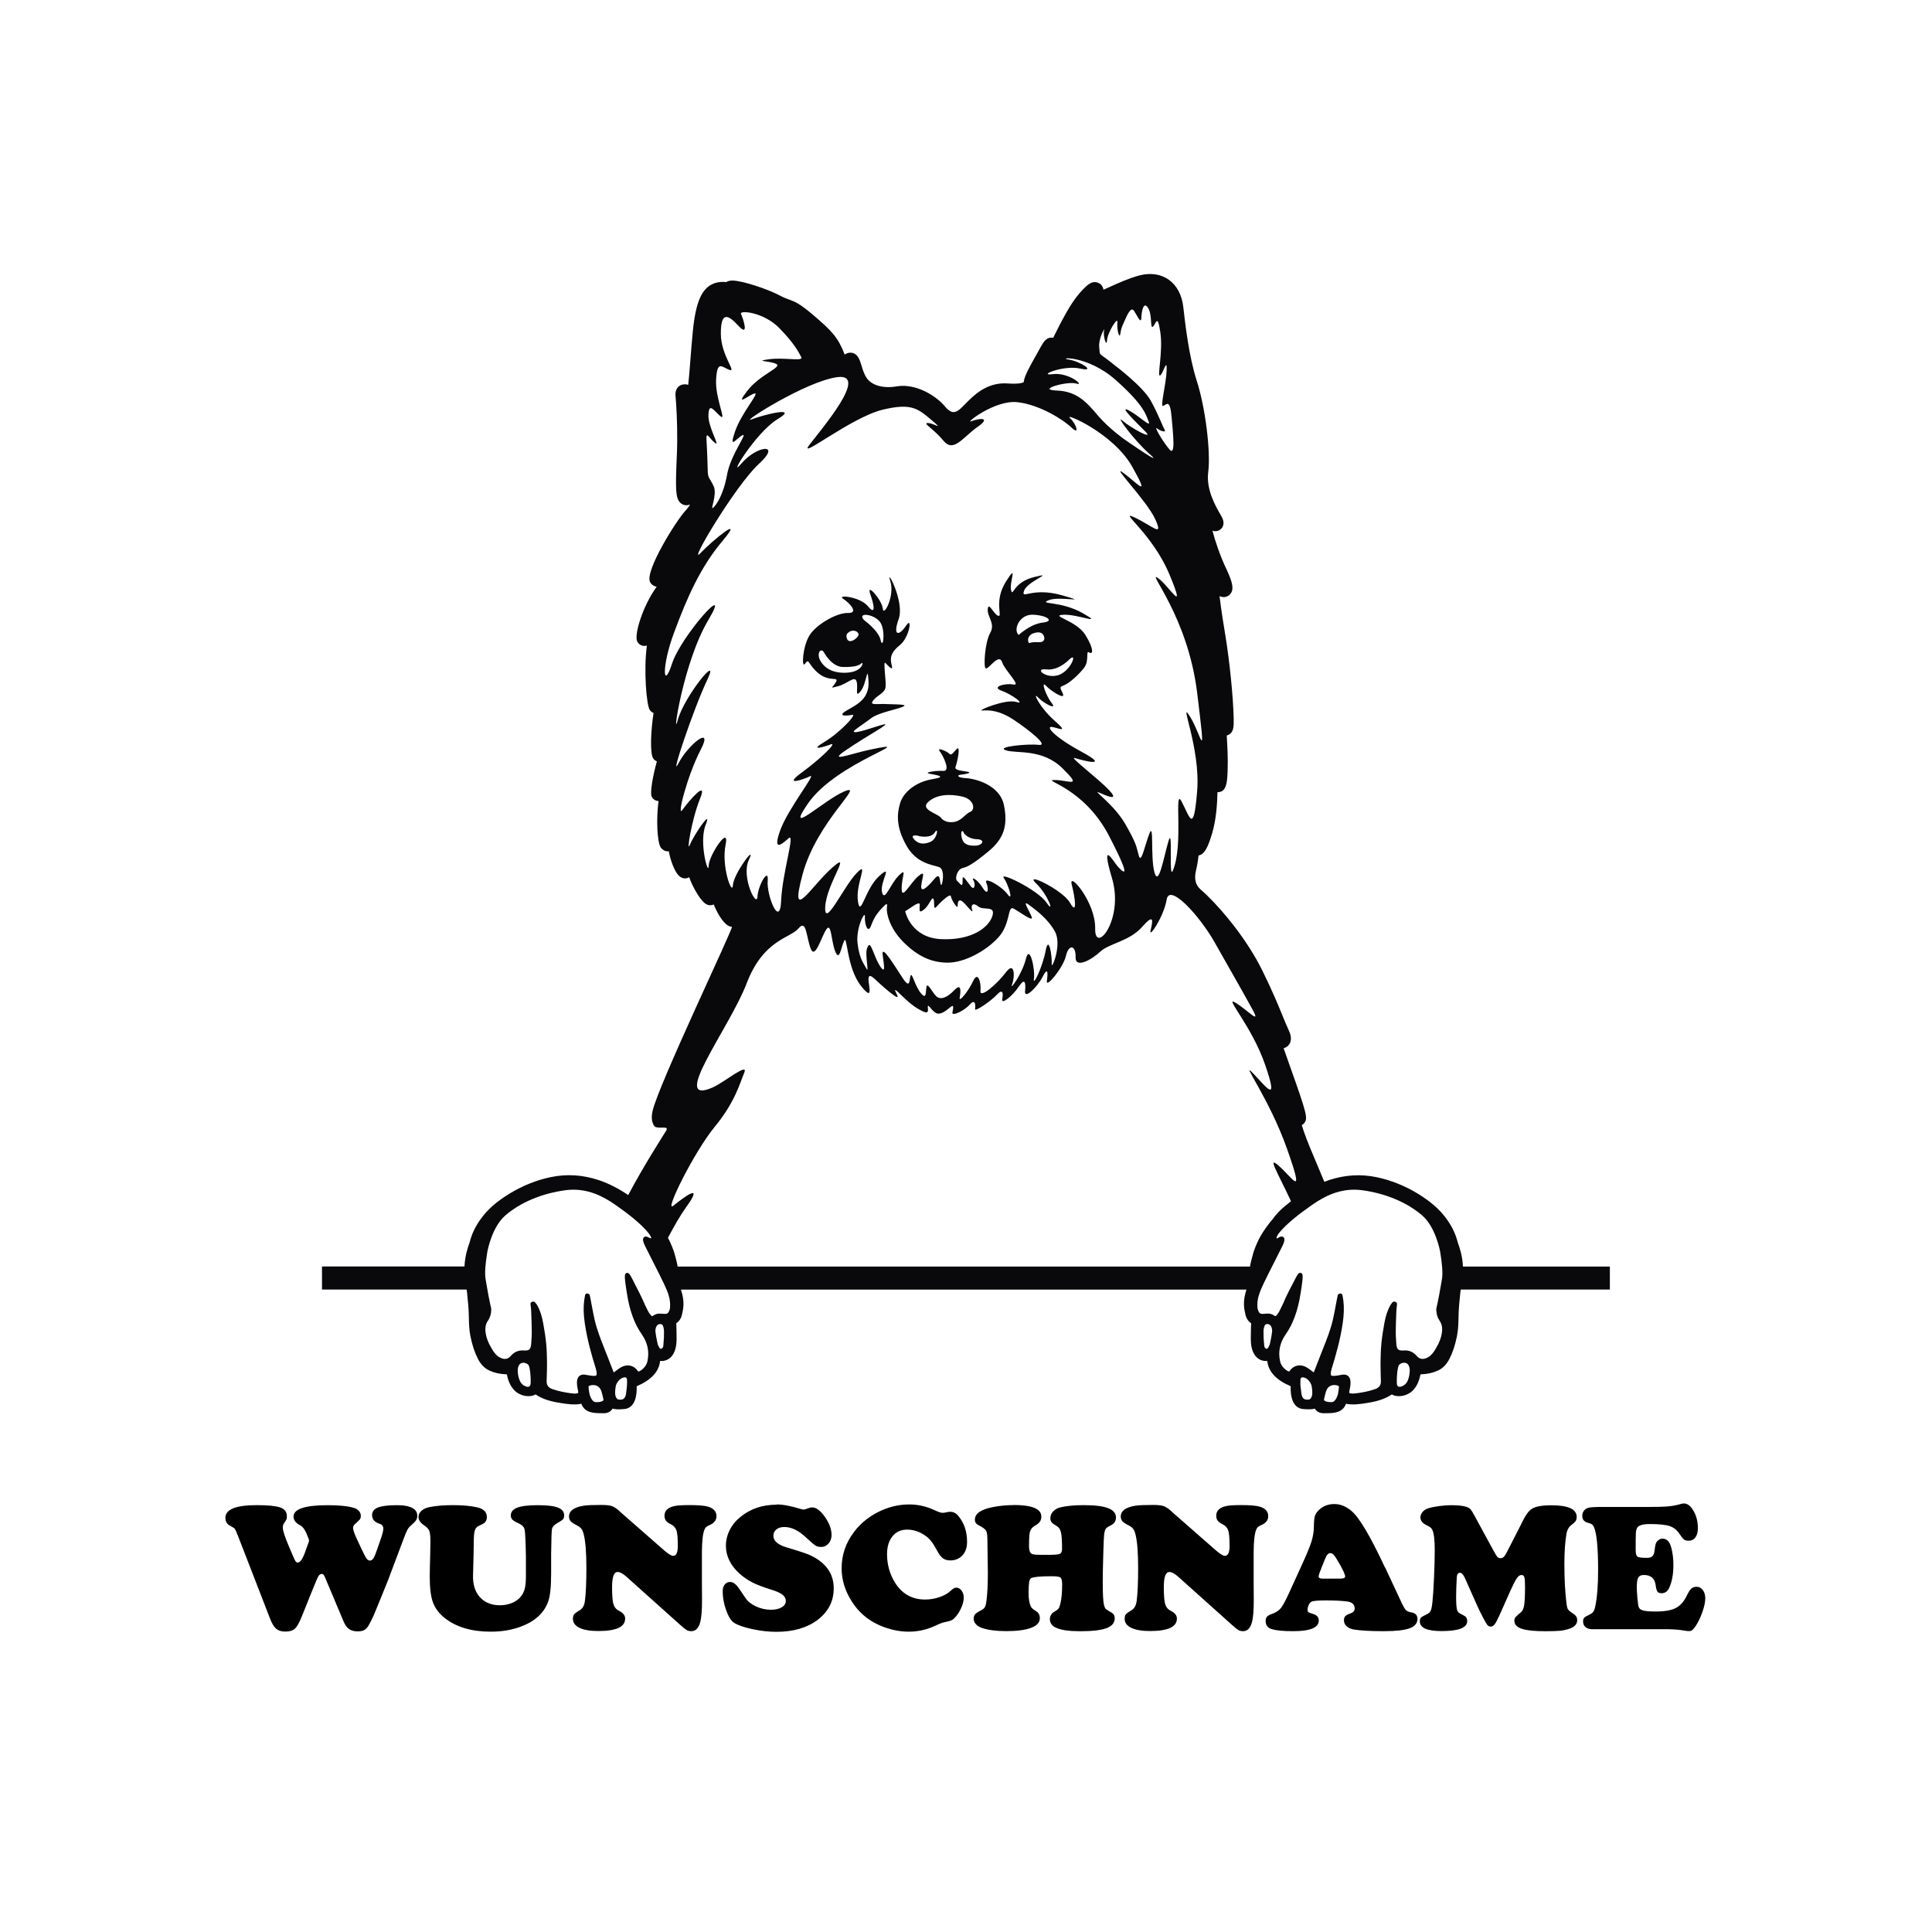
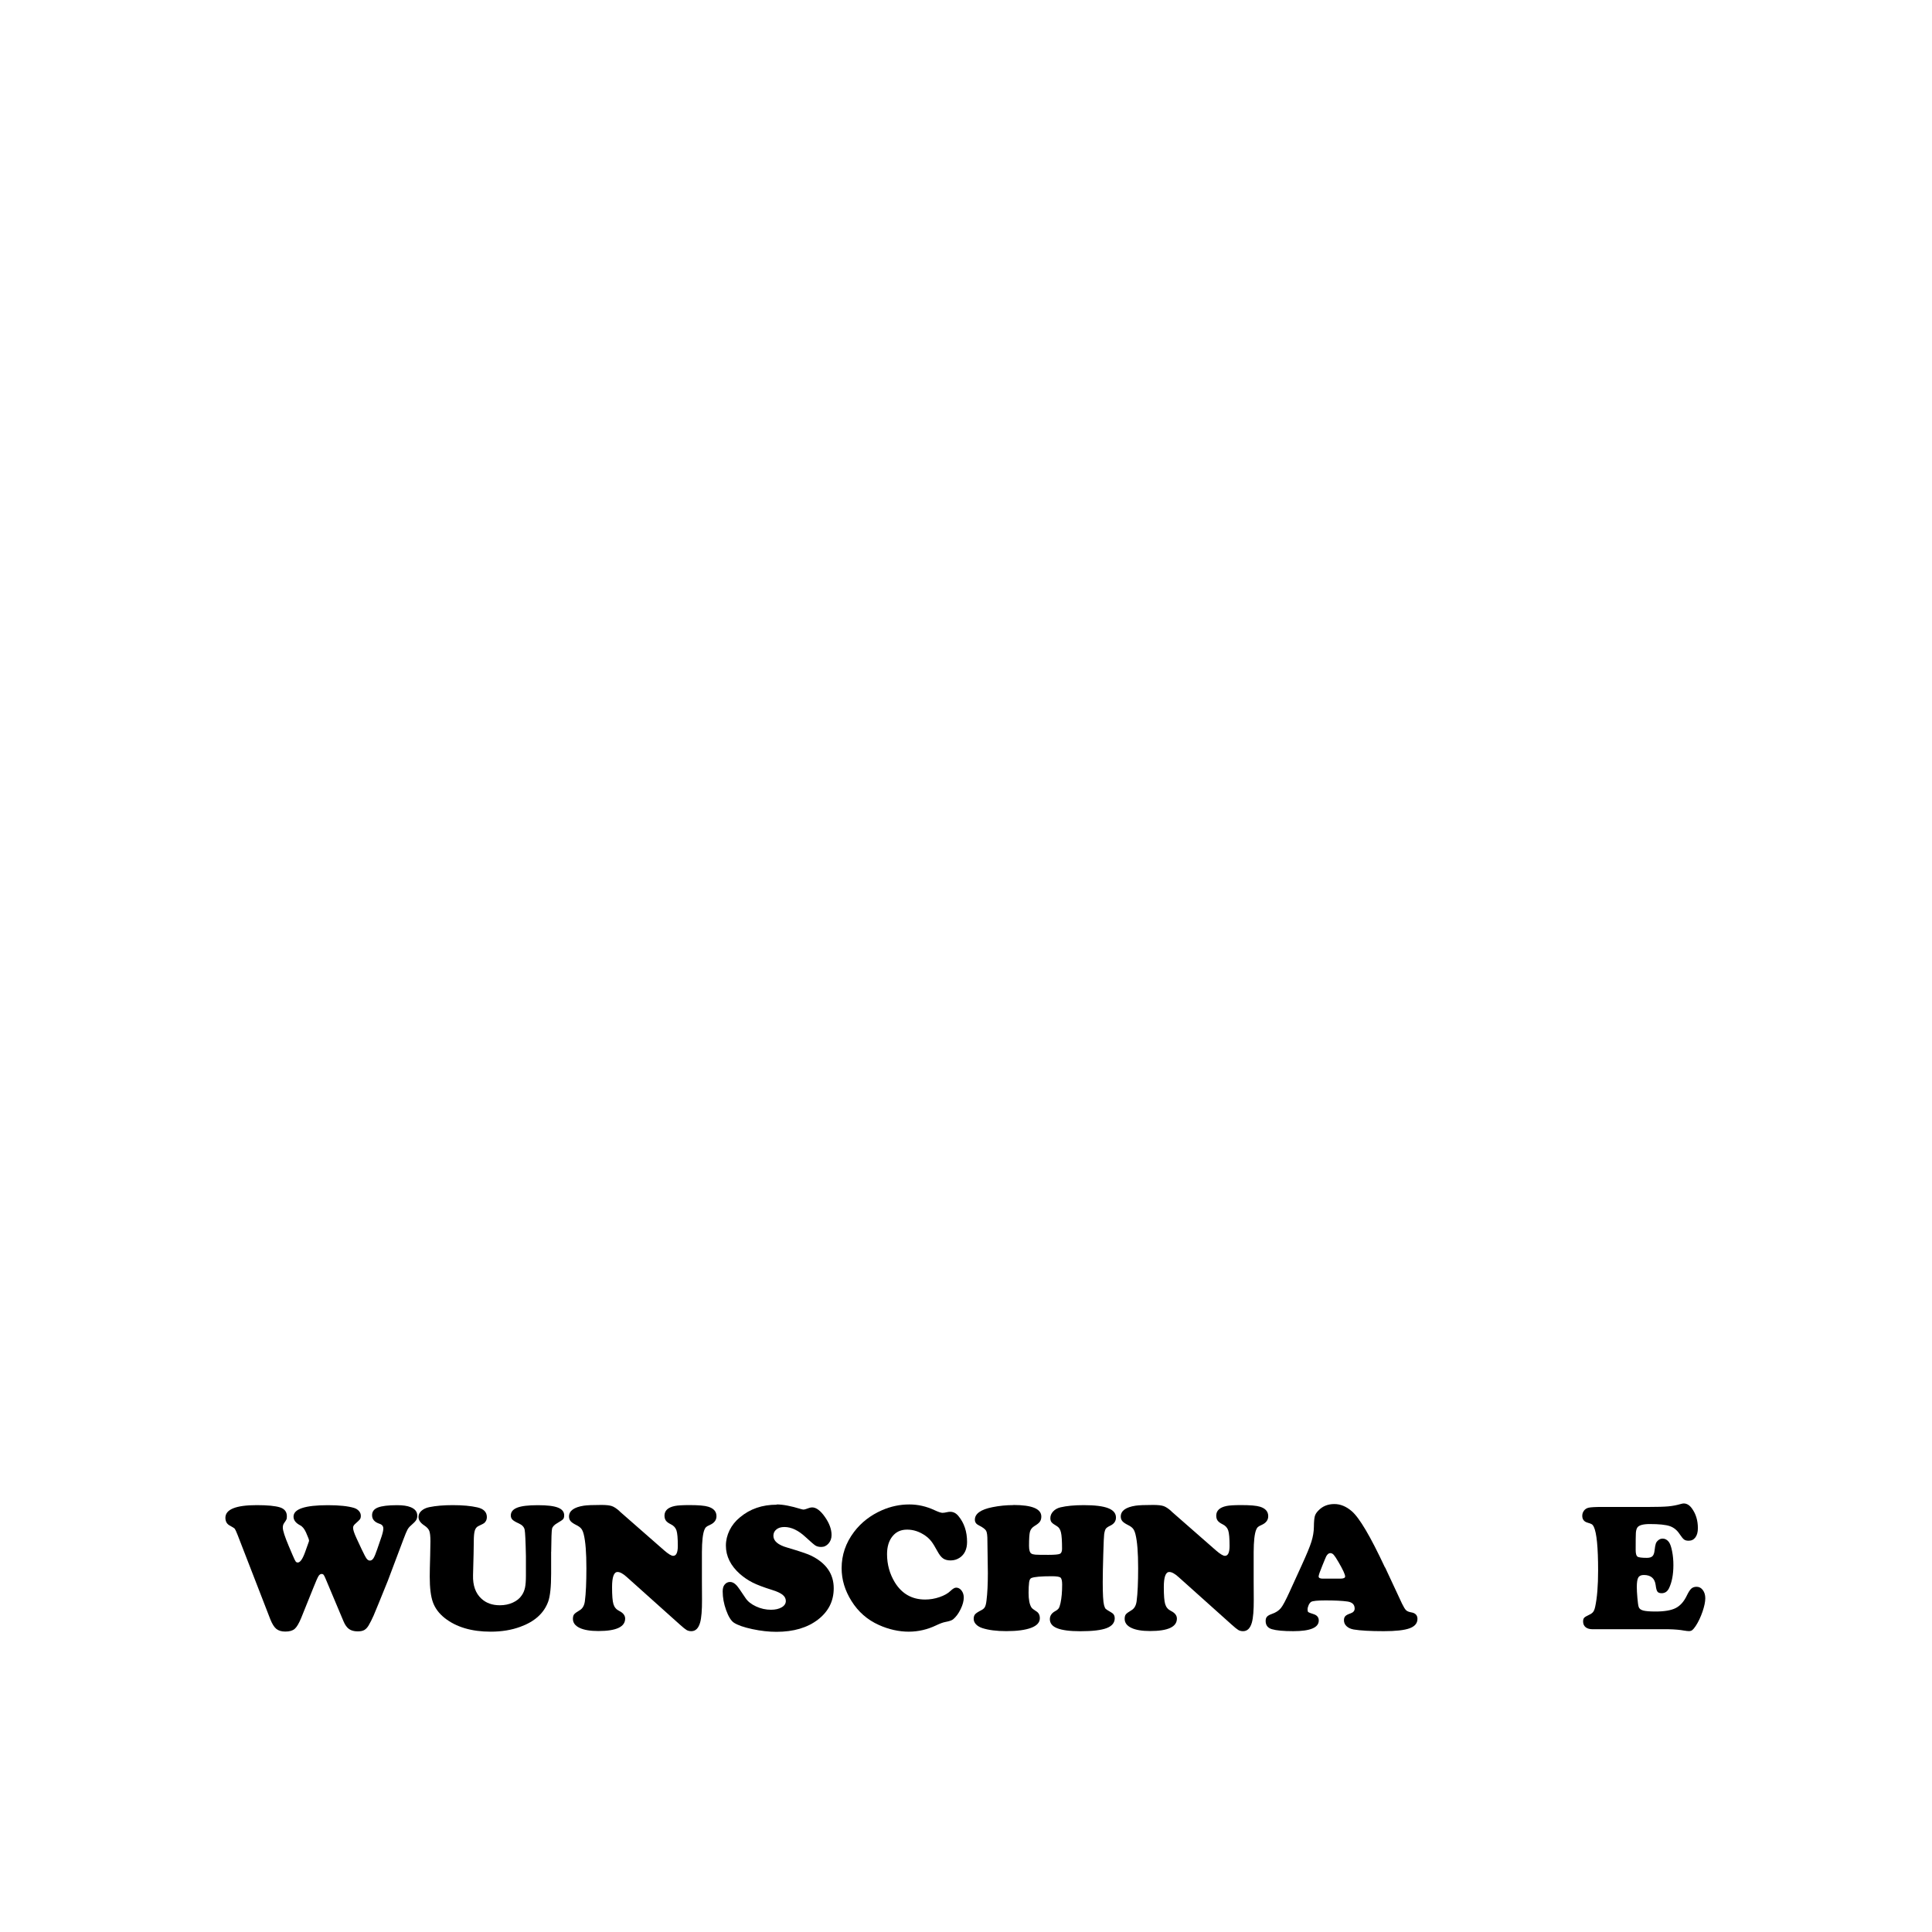
<svg xmlns="http://www.w3.org/2000/svg" width="1500" height="1500" viewBox="0 0 1500 1500">
  <g transform="translate(250.0, 212.719)">
    <svg width="1000" height="884.562" viewBox="0 0 519.76 459.76">
      2000/svg" viewBox="0 0 519.76 459.76"&gt;<defs>
        <style>.cls-1{fill:#09090b;fill-rule:evenodd;}</style>
      </defs>
-       <path class="cls-1" d="M450.99,422.41c.9,1.28,1.19,2.72.95,4.67-.27,2.15-1.11,4.31-2.63,6.82-.71,1.15-1.57,2.44-2.92,3.21-1.88,1.07-3.38.95-4.6-.47-.01-.02-.16-.17-.18-.19-1.41-1.57-3.09-2.21-5.27-2.04-1.7.12-2.45-.33-2.7-1.87-.05-.26-.08-.34-.08-.42l-.1-1.52c-.08-1.21-.18-2.47-.16-3.68.01-2.6.12-5.19.22-7.78l.03-.91c.03-.55.1-1.1.17-1.65l.1-.88c.03-.34-.14-.66-.45-.82l-.23-.11c-.12-.06-.29-.09-.45-.09-.27,0-.55.09-.7.29-.1.14-.2.27-.31.4-.25.32-.51.64-.69.98-1.06,2.01-1.79,4.26-2.29,7.07-.47,2.57-.93,5.34-1.2,8.18-.26,2.64-.31,5.36-.34,7.69-.01,1.64.03,3.29.07,4.94.03.88.07,1.77.07,2.66.03,1.54-.73,2.56-2.33,3.11-1.39.48-2.74.85-4.02,1.1-1.36.27-3.13.59-4.89.7h-.3c-.54,0-.95-.09-1.22-.29-.02-.13-.03-.34.04-.68l.06-.28c.35-1.78.83-4.21-.27-5.55-.38-.46-1.14-1.02-2.55-.83-.49.07-.97.15-1.45.24-1.47.26-2.84.42-3.14.02-.12-.17-.36-.76.2-2.63l.11-.37c1.49-4.8,3.35-11.21,4.34-17.9.54-3.63.61-6.58.27-9.31-.07-.5-.16-1-.25-1.51l-.12-.63c-.06-.37-.38-.65-.76-.68-.38.01-1.05.29-1.12.66l-.48,2.36c-.17.83-.32,1.66-.47,2.5-.31,1.7-.64,3.39-1.02,5.07-.91,3.96-2.45,7.84-3.93,11.59l-1.01,2.55c-.93,2.36-1.86,4.71-2.76,7.08,0,.02,0,.04-.02.06-.02-.01-.03-.02-.05-.04-.32-.23-.64-.47-.95-.71-.54-.41-1.09-.82-1.66-1.17-2.63-1.64-5.51-1.05-7.13,1.44l-.25.11c-.35-.14-.7-.3-.98-.5-1.41-1.02-2.28-2.26-2.58-3.7-.83-3.84-.06-7.48,2.3-10.83,1.46-2.08,2.66-4.41,3.65-7.11,1.06-2.89,1.83-6,2.34-9.48,0-.04.02-.07.03-.1.02-.2.8-4.92.8-6.27,0-.77,0-1.23-.33-1.56-.16-.15-.42-.27-.64-.27-.62,0-1,.49-1.78,1.97l-.41.78c-.08.18-.22.44-.33.65-.78,1.44-3.42,6.44-4.34,8.9-.52,1.05-1.02,2.11-1.55,3.16-.27.54-.65,1.09-1.22,1.74-.08.08-.26.28-.39.28-.05,0-.19-.02-.48-.23-.78-.54-1.66-.82-2.59-.82-.71.02-1.26.07-1.8.12-1.06.09-1.56-.16-1.97-1.04-.13-.27-.23-.55-.3-.83-.04-.14-.06-.27-.07-.4l-.05-.31c-.27-3.4.83-6.09,2.43-9.52,1.01-2.17,2.8-5.7,4.54-9.11,1.21-2.38,2.35-4.63,3.09-6.14.86-1.77,1.04-2.7.65-3.33-.21-.33-.57-.52-.98-.52-.16,0-.56,0-1.33.51h0c-1.28.85-.49-.7-.14-1.33,3.27-4.46,10.17-9.38,12.76-11.22,3.38-2.4,9.67-6.87,17.98-6.87,1.05,0,2.11.07,3.17.21,9.52,1.28,18.14,4.88,24.27,10.15,5.28,4.53,7.11,13.68,7.3,14.7.83,4.99,1.08,8.63.75,10.8l-.27,1.61c-.28,1.64-.57,3.27-.87,4.9-.19,1-.4,2.01-.6,3.01l-.18.87c-.04.2-.09.4-.14.6-.13.56-.29,1.14-.26,1.76.06,1.67.51,3.11,1.35,4.27M438.13,446.58c-.5,1.15-1.35,1.95-2.52,2.35-.26.1-.51.14-.73.14-.91,0-1.1-.77-1.12-1.23-.02-.3-.03-.62-.04-.95v-.27c.01-2.27.27-5.08.79-6.17.25-.53,1.18-1.09,2.17-1.09,1.31,0,2.1.94,2.27,2.72.02,1.66-.25,3.16-.82,4.5ZM409.97,452.08c-.27.89-1.06,3.06-2.38,3.17-.14,0-.3,0-.47,0-1.24,0-2.28-.25-2.65-.65-.11-.11-.14-.21-.13-.36.21-1.01.47-2.11.77-3.16.07-.24.15-.46.25-.67.78-1.79,2.32-2.06,3.17-2.06,1.02,0,1.71.36,1.83.51.06.54-.19,2.27-.39,3.2ZM399.47,452.83c-.49,1.32-1.09,1.37-1.29,1.39-1.65.17-2.33-.25-2.8-1.7l-.08-.24-.41-3.31c.01-.17-.01-.53-.07-.9-.02-.83.01-1.68.03-2.13.16-.53.5-.65.74-.67h.23c.06,0,.12,0,.19,0,1.35.21,2.46,1.25,3.27,3.09.22.96.57,3.17.18,4.47ZM382.6,431.38c-.17.74-.49,1.48-.91,2.09-.25.35-.69.33-1.04,0-.2-.21-.38-.52-.4-.74-.08-.86-.16-1.71-.21-2.57l-.06-.8c-.03-.84-.04-1.97-.04-2.76.01-.98.34-2.47.92-2.73.19-.08.41-.13.64-.13,1.16,0,1.88,1.06,1.93,2.83-.13,1.31-.4,2.87-.83,4.8ZM140.4,417.37c-.01.13-.03.26-.06.4-.08.28-.18.56-.32.83-.41.89-.91,1.14-1.96,1.04-.54-.05-1.08-.1-1.8-.12-.94,0-1.81.27-2.59.82-.29.21-.44.23-.48.23-.13,0-.3-.19-.38-.28-.58-.65-.96-1.2-1.23-1.74-.43-.88-.85-1.75-1.29-2.63-.83-2.12-3.01-6.37-4.48-9.19-.15-.3-.32-.64-.44-.89l-.41-.78c-.23-.43-.41-.75-.59-1.03,0-.03-.03-.06-.03-.06v.02c-.41-.64-.72-.9-1.16-.9-.22,0-.49.11-.64.27-.33.33-.33.8-.33,1.56,0,1.36.77,6.07.8,6.27.01.03.01.06.03.1.51,3.49,1.28,6.59,2.34,9.48.99,2.71,2.19,5.03,3.66,7.11,2.35,3.35,3.12,6.99,2.29,10.83-.3,1.43-1.17,2.68-2.58,3.7-.26.2-.63.35-.97.5l-.26-.11c-1.62-2.49-4.51-3.07-7.13-1.44-.57.36-1.12.76-1.66,1.17-.32.24-.63.48-.95.71-.02.01-.04.03-.06.04,0-.02-.01-.04-.02-.06-.89-2.37-1.83-4.73-2.76-7.09l-1.01-2.55c-1.48-3.75-3.01-7.63-3.92-11.59-.38-1.68-.71-3.37-1.02-5.07-.15-.83-.3-1.67-.47-2.5l-.48-2.36c-.07-.37-.74-.65-1.12-.66-.37.03-.69.31-.76.68l-.11.63c-.09.5-.18,1-.25,1.5-.35,2.73-.28,5.68.26,9.31.98,6.7,2.84,13.11,4.35,17.91l.1.37c.56,1.86.32,2.46.19,2.63-.29.4-1.67.24-3.14-.02-.49-.09-.96-.17-1.45-.24-1.41-.19-2.17.37-2.55.83-1.1,1.34-.62,3.77-.26,5.55l.06.28c.07.34.06.55.04.68-.27.2-.67.3-1.21.3h-.3c-1.76-.12-3.53-.44-4.88-.71-1.28-.25-2.64-.62-4.03-1.1-1.6-.55-2.36-1.57-2.34-3.11.02-.89.05-1.78.08-2.66.05-1.65.1-3.3.08-4.94-.03-2.33-.08-5.05-.34-7.69-.27-2.84-.74-5.61-1.2-8.18-.51-2.81-1.23-5.06-2.29-7.07-.19-.34-.44-.66-.69-.98-.11-.13-.22-.26-.32-.4-.14-.2-.43-.29-.7-.29-.16,0-.32.03-.45.09l-.23.11c-.31.16-.49.48-.45.82l.1.88c.07.55.14,1.1.16,1.65l.04.91c.1,2.59.2,5.18.22,7.78.01,1.22-.08,2.47-.16,3.68l-.11,1.52c0,.08-.02.16-.08.42-.25,1.54-1.01,1.98-2.7,1.87-2.17-.17-3.86.47-5.27,2.04-.03.02-.16.17-.18.19-1.22,1.42-2.73,1.54-4.6.47-1.35-.77-2.22-2.06-2.92-3.21-1.53-2.51-2.36-4.67-2.63-6.82-.24-1.95.06-3.39.95-4.67.83-1.17,1.29-2.61,1.35-4.28.02-.62-.12-1.2-.27-1.76-.05-.2-.11-.4-.14-.6l-.18-.87c-.2-1-.41-2.01-.6-3.01-.3-1.63-.59-3.26-.87-4.9l-.26-1.61c-.34-2.17-.09-5.81.74-10.8.19-1.03,2.02-10.18,7.3-14.7,6.13-5.27,14.76-8.87,24.28-10.15,1.06-.14,2.12-.21,3.17-.21,8.3,0,14.59,4.47,17.98,6.87,2.55,1.81,9.26,6.6,12.59,11.01.64.93,1.52,2.44-.24,1.39-.05-.03-.07-.03-.11-.05-.21-.11-.4-.19-.54-.23-.02,0-.05-.02-.05-.02-.19-.04-.32-.06-.39-.06-.41,0-.77.19-.98.52-.39.63-.21,1.56.65,3.33.74,1.51,1.88,3.76,3.09,6.14,1.74,3.41,3.53,6.94,4.54,9.11,1.6,3.43,2.7,6.12,2.43,9.52l-.05.32ZM137.97,429.37s-.19,2.51-.26,3.36c-.02.21-.2.52-.41.74-.35.34-.79.36-1.04,0-.41-.61-.75-1.35-.9-2.09-.43-1.93-.69-3.49-.83-4.8.04-1.77.76-2.83,1.93-2.83.22,0,.44.05.64.13.58.26.9,1.75.91,2.73,0,.78,0,1.92-.03,2.76ZM123.04,448.97l-.4,3.31-.09.24c-.47,1.45-1.14,1.87-2.8,1.7-.2-.01-.8-.07-1.29-1.39-.39-1.29-.04-3.51.18-4.47.81-1.83,1.92-2.87,3.28-3.09.07-.01.12-.01.18-.01h.23c.24.02.59.13.74.67.02.44.05,1.3.03,2.13-.06.38-.09.73-.07.9ZM113.48,454.61c-.37.4-1.42.65-2.65.65-.18,0-.34,0-.48-.01-1.33-.11-2.11-2.28-2.38-3.17-.19-.93-.46-2.66-.4-3.21.12-.15.81-.51,1.83-.51.85,0,2.39.27,3.17,2.06.1.21.19.42.25.67.3,1.05.57,2.15.78,3.16.01.15-.02.25-.12.36ZM84.21,446.9c-.01.32-.02.64-.03.95-.03.46-.22,1.23-1.13,1.23-.22,0-.46-.05-.73-.14-1.17-.41-2.01-1.2-2.51-2.35-.57-1.34-.85-2.84-.83-4.5.19-1.78.97-2.72,2.28-2.72.99,0,1.91.56,2.17,1.09.52,1.1.77,3.91.79,6.17v.27s0,0,0,0ZM157.83,328.19c-18.14,8.1,6.71-24.03,13.51-41.87,6.8-17.83,17.63-18.25,20.91-22.18,3.27-3.94,3.13,3.26,4.93,8.02,1.79,4.75,4.25-4.56,6.32-7.65,2.06-3.1,1.91,4.53,3.6,8.85,1.7,4.31,2.33-1.56,3.61-4.25,1.28-2.69.95,10.73,6.76,18.13,5.82,7.4,2.53-1.44,3.14-3.39.6-1.94,2.78,1.41,8.47,5.96,5.7,4.56,2.06-.04,2.2-.8.13-.76,4.5,4.62,8.85,7.28,4.36,2.65,4.59,1.89,4.35-.3-.25-2.19,1.58,1.47,3.39,2.29,1.81.83,4.05-1.06,5.72-2.43,1.67-1.36,1.06.58.8,2.21-.27,1.63,4.79-.71,7.03-3.26,2.25-2.54,2.37.41,2.11,1.82-.26,1.41,6.61-3.38,8.86-5.82,2.25-2.44,2.62-.68,2.11,1.82-.52,2.49,4.17-1.28,6.67-5.03,2.51-3.73,2.88-1.65,2.54,1.84-.33,3.49,4.93-1.59,7.13-5.88,2.21-4.29,2.1-1.24,1.67,1.8-.42,3.05,6.57-5.34,7.72-10.22,1.13-4.88,4.04-4.24,3.88.57-.16,4.8,6.61.94,10.04-2.3,3.43-3.23,11.7-4.12,16.8-9.92,5.1-5.79,4.26-2.19,3.42,1.42-.85,3.61,5.38-5.65,6.49-12.45,1.08-6.81,13.21,6.41,19.35,17.25,6.13,10.83,12.42,21.81,15.54,27.59,3.13,5.78-2.57-.53-7.25-3.3-4.68-2.78,6.76,9.53,12.15,25.29,5.4,15.76.85,9.35-4.87,3.33-5.73-6.01,6.46,9.97,13.71,30.6,7.26,20.62,2.36,11.59-3.67,6.43-4.32-3.67-.41,2.55,5.21,14.52-.55.44-1.1.89-1.63,1.34l-.34.29c-.08.03-.14.07-.2.13l-.64.56c-.12.1-.24.19-.35.29-1.47,1.3-2.67,2.57-3.69,3.89-.08.11-.17.23-.26.36l-.14.21c-2.9,3.4-5.08,6.73-6.45,9.84-.53,1.2-.91,2.18-1.21,3.04-.04.05-.06.11-.08.18l-.09.31c-.16.49-.29.94-.38,1.34-.41,1.47-.9,3.35-1.08,4.6h-230.98c-.19-1.25-.66-3.13-1.08-4.6-.1-.39-.23-.84-.38-1.34l-.1-.31c-.02-.07-.05-.12-.08-.18-.3-.86-.68-1.84-1.22-3.04-.3-.69-.66-1.4-1.05-2.11,2.46-4.68,5.06-9.21,7.33-12.35,7.71-10.66-1.32-3.68-5.18-.6-3.85,3.07,8.38-21.7,16.66-31.77,8.28-10.06,10.1-17.42,11.98-21.88,1.89-4.45-8.1,3.83-12.53,5.81ZM225.65,141.2c1.79,3.91.61,10.42-.22,6.54-.83-3.88-6.72-8.08-6.72-8.08-3.17-3.54,5.14-2.36,6.94,1.54ZM212.42,144.69c2-1.74,4.9-.1,3.88,1.45-1.01,1.53-3.59,3.02-4.41,1.16-.81-1.87.52-2.61.52-2.61ZM217.69,157.1c.99-.93.59,3.25-5.36,3.75-5.96.51-9.47-1.71-11.2-4.73-1.73-3.03.17-5.51,1.42-3.45,0,0,3.04,5.87,7.68,5.93,4.63.07,6.48-.57,7.47-1.5ZM264.25,228.09c3.67.12,2.27,2.52-.52,2.6-2.79.09-4.88-.34-5.57-3.24-.69-2.91.44-3.3.94-1.71,0,0,1.49,2.23,5.16,2.35ZM245.43,229.21c-3,1.21-5,.62-6.51-1.09-1.52-1.71.41-1.82,2.22-1.24,0,0,4.6,1.03,6.16-1.54,1.57-2.57,1.13,2.65-1.88,3.87ZM244.66,213.03c3.33-3.03,8.58-3.3,13.62-2.17,5.02,1.13,5.4,5.41,3.29,6.22-2.12.8-3.54,3.9-7.13,4.13-3.59.23-4.75-1.9-4.75-1.9-1.94-1.85-8.36-3.25-5.03-6.29ZM242.82,256.57c2.24-1.73,3.2-5.33,3.88-4.44.67.89-.15,4.82,1.12,3.36,1.29-1.47,5.73-5.89,5.95-4.37.23,1.53,2.86,5.57,2.77,3.83-.08-1.74.49-3.46,2.94-.73,2.44,2.72,3.39,3.87,2.82,2.17-.55-1.7.48-2.92,2.53-1.16,2.05,1.76,7.15-.63,5.67,3.92-1.47,4.55-8.24,9.83-20.63,9.27-12.38-.56-14.54-11.27-14.54-11.27,1.67-.89,5.9-4.4,5.89-2.7-.01,1.7-.65,3.86,1.59,2.13ZM292.02,273.13c-1.31,6.73-5.29,14.89-4.73,11.2.56-3.7-1.72-14.15-3.23-7.98-1.52,6.18-6.77,13.31-5.58,10.3,1.19-3.02,1.08-9.58-2.46-4.89-3.54,4.69-10.63,10.9-10.3,7.52.34-3.37-1.03-8.11-2.92-4.03-1.88,4.09-5.87,8.98-5.47,6.81.39-2.17.86-6.2-2.09-3.13-2.93,3.07-5.7,4.29-7.5,2.37-1.8-1.91-3.41-5.57-3.81-3.62-.4,1.94.15,5.46-2.27,2.54-2.41-2.92-3.54-8.52-4.13-7.12-.6,1.4-.03,5.82-3.09,1.2-3.19-4.78-8.61-13.94-8.21-9.7.14,1.59.87,5.3.47,5.95-.44.72-2.08-1.82-3.28-4.72-2.15-5.23-2.4-6.24-3.43-3.8-1.04,2.44.96,10.62-.28,8.29-1.24-2.34-2.81-3.91-3.59-10.17-.77-6.25,3.19-13.76,2.97-10.82-.2,2.94,1.18,7.24,2.51,3.58,1.32-3.66,2.91-5.47,4.61-7.27,1.7-1.81,2.02-1.8,1.75.06-.28,1.84.82,7.99,6.52,13.75,5.71,5.76,11.3,8.46,18.07,8.46,6.76,0,15.44-4.73,20.44-10.24,4.98-5.52,3.59-12.88,6.06-11.6,2.47,1.29,8.32,5.85,7.31,3.3-1.01-2.55-4.03-7.01-1.15-4.85,2.88,2.17,7.57,5.49,10.56,10.83,2.99,5.34-1.52,16-1.31,13.06.21-2.94-1.13-12.05-2.45-5.32ZM287.1,144.99c3.01-1.04,4.01.31,4.33,1.45.32,1.14-.33,2.32-2.25,2.12,0,0-2.61-.09-3.51.32-.88.4-1.57-2.85,1.43-3.89ZM301.61,155.52c3.5-3.32.54,4.91-4.59,6.4-5.11,1.49-9.77-2.95-4.72-2.35,5.04.6,9.31-4.06,9.31-4.06ZM290.87,140.67c-5.09.59-9.71,5-9.71,5-2.38-1.96.2-8.35,5.66-8.17,5.47.18,9.14,2.58,4.05,3.18ZM162.85,230.4c1.81-8.57-6.81,4.25-6.83,8.51-.03,4.25-4.05-9.52-1.19-16.64,2.86-7.12-4.84,4.21-6.38,8.09-1.54,3.88.77-10.46,4.12-18.65,3.33-8.19-4.75,1.15-7.14,4.57-2.4,3.42,1.92-13.76,7.35-24.21,5.46-10.45-5.02-2.21-8.91,5.37-3.89,7.59,6.12-22.22,11.61-33.68,5.47-11.47-9.41,6.82-11.9,16.2-2.49,9.38,2.07-23.07,12.26-40.21,10.17-17.13-10.9,6.19-14.56,17.42-3.65,11.23-4.42,1.46.86-12.64,5.27-14.09,10.46-26.08,19.57-36.91,9.1-10.83-3.94-.3-8.91,4.95-5.75,6.11,14.02-27.27,23.48-35.91,9.46-8.64-.85-7.46-6.98-.23-6.14,7.22,5.65-12.48,14.57-17.86,8.91-5.38-5.39-1.87-10.48.09-5.26,2.02,21.89-15.41,34.6-17.03,12.98-1.66-6.51,21-11.36,27.41-4.82,6.37,16.88-11.23,29.74-14.3,11.52-2.74,14.13-.4,19.52,4.15,5.38,4.54,1.11,1.34-1.35,1.26-2.48-.08,2.25,2.26,6.3,7.2,4.07,4.94,7.92-1.63,13.74-5.66,5.81-4.03.4-3.48-2.56-2.26-2.94,1.2,9.47-8.72,18.6-7.69,9.14,1.03,18.69,7.18,21.94,10.34,3.24,3.17,1.94-1.54-.75-3.95-2.69-2.42,17.42,5.96,25.12,19.61,7.7,13.65,1.97,6.48-3.58,2.51-5.54-3.97,9.53,11.23,12.92,18.77,3.39,7.53-.96,2.73-8.28-.72-7.31-3.44,7.08,6.2,14.08,23.18,7.01,16.98-.28,4.22-4.84,1.15-4.56-3.06,12.16,15.48,15.93,46.39,3.78,30.92,1.84,17.1-2.94,9.51-4.77-7.58,4.39,12.6,2.93,30.23-1.45,17.65-2.95,10.38-6.25,4.16-3.29-6.22.93,17.39-3.55,27.84-1.8,4.23.2-18.63-1.79-11.84-1.97,6.77-3.97,18.65-5.65,12.48-1.69-6.17-.04-20.97-2.11-15.36-2.08,5.62-3.24,12.12-4.22,8.59-.98-3.52-.72-4.39-5.27-12.4-4.53-8.02-13.51-14.1-10.92-13.03,2.59,1.07,8.71,4,4.39-.73-4.32-4.72-16.81-14.02-13.98-13.13,2.64.84,15.07,4.17,2.71-2.53-11.29-6.12-14.62-10.42-11.9-10.01,2.71.42,7.01,2.75.95-2.59-6.04-5.33-9-11.88-6.68-9.4,2.33,2.48,8.01,5.4,5.61,2.37-2.41-3.03-4.5-9.32-2.39-7.06,2.11,2.25,7.98,5.94,6.88,3.28-1.12-2.66-1.66-2.57.55-3.47,2.22-.92,6.05-4.4,8.11-7.16,2.05-2.77.45-7.08,1.94-6.05,1.49,1.03,2.12-1.14-1.51-7.04-3.63-5.91-14.61-7.8-8.91-8.16,5.69-.35,16.78,4.48,7.89-.61-8.9-5.11-18.13-3.44-13.8-5.27,4.32-1.82,17.63,1.47,5.3-2-12.33-3.47-16.56,2.07-15.23-1.82,1.33-3.89,13.02-7.75,4.12-5.54-8.92,2.21-8.47,8.34-9.36,5.36-.88-2.98,3.01-11.58-2.06-3.56-5.07,8.01-1.24,14.37-3.09,13.87-1.84-.49-3.95-5.92-4.27-2.76-.33,3.15,3.18,5.78.99,9.64-2.2,3.86-2.81,14.21-1.78,14.35,1.39.21,5.32-6.45,6.63-2.4,1,3.1,7.84,9.58,4.52,8.89-3.32-.69-9.06,1.01-4.89,2.45,4.18,1.46,10.14,5.88,5.96,4.57-4.18-1.3-16.27,3.69-13.65,3.48,2.63-.21,6.85-.21,12.97,3.92,6.13,4.13,14.12,10.48,9.72,9.93-4.13-.52-17.49.74-13.18,2.19,4.32,1.45,14.66-.82,22.91,7.31,8.25,8.13,2.48,4.66-3.21,4.69-5.67.03,11.63,2.61,21.96,22.57,10.33,19.9,4.88,13.74,3.59,12.42-1.41-1.44-7.38-12.11-2.41,4.64,4.98,16.77-7,31.07-6.79,20.31.2-10.76-10.88-23.37-9.46-17.78,1.42,5.57,2.34,12.74-.68,7.41-3.04-5.35-18.91-12.85-13.72-7.88,4.89,4.67,7.66,12.84,4.26,7.81-3.48-5.14-19.23-12.72-17.29-10,1.92,2.71,4.04,10.03,1.53,6.6-2.51-3.43-9.71-7.31-8.58-4.65,1.13,2.66.69,5.44-1.38,2.14-2.07-3.31-4.82-4.88-3.83-3.19.99,1.69.47,4.29-.95,2.59-1.43-1.7-3.42-5.09-3.39-3.17.02,1.92-.02,3.23-.95,2.15-.92-1.08-1.79-1.28-1.66-2.67.14-1.4.98-3.47,2.76-3.84,1.75-.38,4.06-1.53,10.26-6.65,6.19-5.13,7.94-10.31,6.29-18.58-1.64-8.27-11.6-10.79-15.35-10.99-3.76-.21-3.63-1.26-2.14-1.38,1.49-.13,5.17-.79,2.66-1.23-2.52-.43-5.2-.57-4.74-1.9,1.02-2.99,1.94-8.41.68-7.4-1.25,1-2.2,3.08-3.13,2.08-.94-.99-5.32-2.88-3.9-1,1.43,1.89,4.44,8.1,1.48,7.91-2.96-.19-8.14.6-5.71,1.12,2.43.52,7.82,1.13,1.23,2.22-6.58,1.09-11.6,5.12-12.98,9.62-1.38,4.5-1.64,9.73,2.48,17.11,4.13,7.39,10.55,7.78,13.25,8.75,2.7.96,1.14,8.55.65,7-.49-1.55-.16-5.13-2.54-2.26-2.4,2.87-5.59,6.07-5.34,2.88.25-3.19,2.12-6.78-1.18-3.97-3.3,2.8-6.75,9.96-6.72,5.02.01-4.95,2.32-8.67-1.14-5.28-3.46,3.37-5.75,10.88-6.77,6.77-1.03-4.12,4.76-11.79-1.1-6.59-5.84,5.2-7.56,17.22-8.64,10.2-1.07-7.03,4.7-16.67-.49-11.38-5.2,5.28-13.21,22.93-12.7,13.56.54-9.38,11.26-23.21,2.72-15.64-8.55,7.58-17.38,23.13-11.88,2.67,5.81-21.65,25.9-37.31,16.84-33.51-8.31,3.48-24.49,19.05-14.57,4.76,11.68-16.83,46.63-26.18,24.9-21.61-7.77,1.65-17.29,5.39-9.78.27,9.11-6.23,19.01-11.31,15.2-10.42-2.95.69-12.3,4.28-11.89,2.66.12-.47,5.59-4.09,6.72-5.02,3.34-2.75,12.24-3.89,13.71-5.22.69-.63-5.76-.58-6.97-.67-3.78-.27-7.44.77-5.63-1.5,1.82-2.27,4.76-2.9,4.99-5.52.24-2.6-1.06-10.51-.11-9.61.94.9,3.36,3.82,2.59.96-.78-2.86-.49-5.15,3.32-8.18,3.81-3.05,5.2-11.95,2.45-7.78-2.77,4.17-5.5,4.41-2.97-2.73,2.53-7.11-5.4-21.36-3.42-15.39,1.99,5.96-2.67,14.76-2.99,11.25-.32-3.5-6.84-10.92-5.05-5.84,1.8,5.08,2.11,8.59-1.03,4.78-3.14-3.82-12.62-4.69-9.95-2.96,2.68,1.73,6.47,5.89,1.99,5.75-4.46-.15-12.82,4.59-15.58,9.1-2.78,4.49-3.3,13.75-1.69,11.3,1.61-2.46,1.18.69,5.55,4.11,4.36,3.42,8.05,1.03,6.88,3.29-1.17,2.25-3.16,2.85.81,1.77,3.97-1.07,6.69-4.47,7.48-1.94.79,2.54-.88,6.96,1.61,3.98,2.51-2.98,2.71-11.41,3.2-4.26.49,7.15-4.36,9.46-8.69,11.94-4.35,2.48-.07,2.3,2.12,1.82,2.19-.47-5.04,7.26-11.28,10.98-6.24,3.72-.4,2.07,2.57.96,3-1.1-4,5.76-11.72,11.4-7.72,5.64.79,2.76,3.46,1.42,2.66-1.32-8.96,13.14-12.09,21.88-3.13,8.75.57,5.7,3.39,3.17,2.82-2.53-2.53,13.89-3.01,25.23-.49,11.34-5.94-2.27-5.42-8.04.52-5.76-3.89,1.73-4.14,6.41-.26,4.69-6.73-8.09-3.43-14.96,3.28-6.88-6.2,5.58-6.46,10.26-.27,4.69-4.77-7.69-2.96-16.25ZM158.63,68.21c2.24,1.61-2.97-6.42-2.69-11.44.28-5.02,2.02-1.79,4.78.59,2.76,2.39-2.16-7.17-1.68-14.9.47-7.74,2.23-4.95,5.36-3.76,3.13,1.2-3.41-5.79-3.45-14.53-.04-8.73,2.57-8.22,7.1-3.26,4.53,4.95,1.85-3.1,1.03-4.77-.81-1.66,9.2-.79,15.53,5.76,6.34,6.54,7.76,9.76,8.79,11.65,1.03,1.89-6.99-.01-13.14.88-6.13.88.22.55,3.01,1.84,2.79,1.29-6.47,4.15-11.72,10.97-5.25,6.82.83,1.45,3.03.97,2.2-.47-5.39,7.9-7.94,15.46-2.55,7.56.56,2.64,3.01,1.41,2.45-1.23-4.73,7.7-6.2,15.96-1.48,8.25-4.46,12.41-5.68,13.35-1.23.94,1.81-5.4.29-8.72-1.53-3.33-2.42-3.16-2.41-6.63,0,0-.19-7.33-.48-11.81-.29-4.49,1.22-.62,3.47.98ZM305.94,38.17c6.79,1.54.24-2.9-4.69-3.65-4.91-.75,7.47-2,19.06,8.28,11.59,10.28,12.23,14.16,13.3,16.82,1.08,2.66-4.14-2.62-8.15-4.64-4.01-2.03,2.77,4.6,6.71,8.52,3.94,3.92-5.79-1.37-9.04-4.23-3.48-3.07,4.54,7.87,10.92,13.46,6.36,5.6-10.29-6.02-10.29-6.02,0,0-6.26-4.43-10.6-9.52-4.34-5.09-8.26-9.88-16.71-10.16-8.42-.28,4.36-3.93,7.96-2.8,3.6,1.14-2.91-4.61-9.48-3.81-6.58.81,4.2-3.79,11-2.25ZM315.63,22.76c-.61,1.73.96,7.24,1.17,3.98.22-3.26,4.47-9.79,4.17-7.29-.31,2.5.75,7.01,1.16,4.85.38-2.18.39-2.39,1.46-4.76,1.06-2.37,2.73-6.68,4.09-4.67,1.35,2.01,2.87,5.66,2.97,2.72.1-2.95.99-6.73,2.74-3.84,1.76,2.9.7,8.55,1.93,7.49,1.24-1.06,1.82-5.51,2.98,2.28,1.16,7.8-1.36,17.87-.14,17.46,1.22-.39,2.88-7.65,2.69-2.09-.18,5.57-2.8,15.08-1.35,14.36,1.44-.72,2.71-2.75,3.35,4.48.63,7.23,1.65,16-.87,13.07-2.53-2.92-6.56-9.72-4.96-8.46,1.6,1.25,3.77,1.66,3.04.54-.73-1.12-2.41-5.94-5.6-11.72-3.19-5.79-14.47-14.24-14.47-14.24-7.09-5.82-5.92-3.41-6.34-7.24-.42-3.83,2.58-8.65,1.98-6.92ZM519.76,400.54h-59.34c-.2-4.35-1.39-7.73-1.92-9.24-.1-.27-.17-.46-.2-.56-.85-3.48-2.46-6.74-4.93-10-2.66-3.53-6.21-6.58-11.16-9.61-5.3-3.22-10.91-5.46-16.67-6.66-6.42-1.33-12.9-.92-19.29,1.22-.59.2-1.17.46-1.76.68-.84-2.04-1.71-4.12-2.61-6.24-2.16-5.09-4.39-10.35-5.59-13.88-.23-.65-.58-1.71-.91-2.76.42-.23.79-.55,1.07-.93,1.35-1.89,1.1-3.4-5.64-22.3-.92-2.57-1.95-5.47-2.76-7.82.96-.24,1.76-.8,2.3-1.62,1.4-2.17.14-4.85-.28-5.73-.71-1.52-1.44-3.28-2.32-5.45-1.75-4.27-4.13-10.12-8.28-18.54-6.08-12.3-15.54-23.76-22.37-30.39-1.01-.97-1.9-1.77-2.67-2.45q-2.9-2.6-1.75-7.45c.51-2.17.85-4.27,1.05-6.15,2.52-.47,3.89-3.57,5.55-9.21,1.53-5.25,1.97-11.35,2.08-16.34,3.8.11,3.95-4.38,4.11-9.12.15-4.61-.11-9.61-.38-13.76.59-.13,1.17-.45,1.59-.86,1.13-1.11,1.28-2.68,1.22-5.99-.17-8.46-1.6-22.77-3.32-33.31-.53-3.17-1.77-10.71-2.38-16.07,1.83.84,3.64.27,4.58-1.18,1.22-1.87.7-4.46-2.03-10.2-2.37-5-4.29-10.76-5.42-15.02.5.18.82.19,1.1.2,1.11.04,2.34-.62,2.9-1.58,1.1-1.86,0-3.81-.61-4.85-2.1-3.62-6.01-10.36-5.09-17.45,1.06-8.31-1.19-26.22-4.65-36.87-3.18-9.88-4.69-23.28-5.41-29.72-1.12-9.86-8.48-15.23-17.91-12.7-4.05,1.1-8.27,3.01-11.68,4.55-.85.37-1.77.81-2.62,1.17-.12-.68-.37-1.35-.89-1.94-.55-.63-1.61-1.12-2.45-1.14-1.76-.06-3.32,1.05-6.37,4.54-3.77,4.31-7.4,11.56-10.04,16.86-.18.35-.37.73-.55,1.1-2.57-.56-3.93,1.7-4.92,3.48l-1.38,2.48c-3.24,5.73-5.22,9.35-5.52,11.48-.04.35-.09.46-.09.46h.01c-.07.06-1.37.87-6.44.51l-.68-.04c-8.02-.27-13.11,4.9-16.48,8.33-.71.73-1.37,1.39-1.98,1.94-1.05.91-1.99,1.36-2.81,1.33-1.26-.04-2.49-1.22-3.31-2.21-3.22-3.87-9.76-8.15-16.51-8.38-1.08-.04-2.14.04-3.15.22-5.38.92-10.1-.45-12.09-3.53-1.01-1.56-1.58-3.46-2.04-5.01-.67-2.22-1.51-4.98-4.35-5.07-.58-.02-1.47.1-2.4.77-.06-.15-.13-.32-.19-.5-2.54-6.42-4.97-9.09-12.65-15.59-5.24-4.44-7.11-5.24-9.72-6.17-1-.36-2.04-.74-3.67-1.61-4.71-2.51-14.68-5.86-18.82-6-.46-.01-1.69-.06-2.76.61-1.29-.17-3.08-.12-4.75.48-5.02,1.77-7.54,7.39-8.72,19.41-.4,4.16-.74,8.36-1.03,12.11-.26,3.37-.54,7.03-.83,9.47-1.34-.46-3.05-.22-4.08.88-1.24,1.31-1.09,3.08-1.03,3.65.28,3.28.74,10.03.67,18.52-.01,2.1-.11,4.65-.23,7.28-.49,11.79-.38,15.25,1.34,17.11.65.71,1.52,1.12,2.46,1.15.53.02,1.05-.08,1.61-.31-.3.57-.84,1.39-1.83,2.47-3.94,4.27-16.24,24.11-14.37,28.67.44,1.05,1.6,1.91,2.74,2.03-5.84,8.14-9.01,19.25-7.92,21.93.44,1.12,1.59,1.94,2.79,1.98h0c.45.02.84-.05,1.17-.17-1.34,10.03-.15,23.94,1.14,25.97.37.56.92,1.01,1.55,1.26-1.03,6.77-1.59,16.36-.07,18.42.34.47.84.85,1.41,1.08-1.62,6.01-2.92,12.75-2.01,14.41.52.95,1.54,1.58,2.61,1.61h0s.05,0,.08,0c-.96,6.96-.6,16.39.86,18.71.54.86,1.66,1.56,2.67,1.59.13,0,.35,0,.61-.04.71,4.06,2.34,7.78,3.56,9.32,1.27,1.63,3.1,2.13,4.67,1.17.66,1.91,1.54,3.68,2.19,4.88,3.42,6.27,5.3,6.41,6.22,6.44.55,0,1.03-.1,1.49-.33,1.81,4.43,4.63,8.94,7.34,9.03.82.03-29.87,64.22-32.04,74.4-.3,1.41-.77,4.27.94,6.25,1.87,1.02,5.95-.61,4.52,1.69-.14.22-9.36,14.63-15.27,25.91-3.87-2.65-7.79-4.66-11.91-6.04-6.39-2.14-12.87-2.55-19.3-1.22-5.76,1.2-11.37,3.44-16.66,6.66-4.96,3.03-8.51,6.08-11.17,9.61-2.47,3.26-4.08,6.52-4.93,10-.02.1-.09.29-.19.56-.53,1.51-1.71,4.89-1.92,9.24H0v9.32h58.36c.05.41.13.81.17,1.22.35,3.25.67,6.44.72,9.57.05,2.88.12,5.48.66,8.12.73,3.55,1.67,6.4,2.96,8.95,1.2,2.36,2.68,3.88,4.64,4.8,1.98.93,4.17,1.43,6.8,1.54.12,0,.21,0,.29.01.01.06.03.15.05.25.59,2.85,1.58,4.82,3.19,6.4,2.2,2.16,6.09,2.82,8.34,1.45,2.35,1.6,5.23,2.65,9.01,3.29l.83.14c2.86.48,6,.9,8.65.35,1.34,3.74,5.18,3.77,7.77,3.8.36,0,.72,0,1.06.02h.21c1.93,0,3.02-.95,3.55-1.88.86.28,2.22.43,4.79.18,1.93-.19,5.16-1.61,4.93-9.15.02-.04.13-.12.26-.17,5.63-2.4,8.81-5.88,9.19-10.07h.38c.26,0,.51,0,.78-.02.12.03.24,0,.35-.05,3.28-.58,5.16-3.77,5.16-8.79,0-2.57-.09-5.26-.13-6.39.71-.42,1.83-1.39,2.32-3.54.57-2.53,1.13-5.16-.43-10.02h228.19c-1.55,4.86-.99,7.5-.42,10.02.49,2.15,1.6,3.12,2.31,3.54-.04,1.13-.13,3.82-.13,6.39,0,5.02,1.88,8.21,5.15,8.78.11.04.23.07.35.05.27.01.53.03.79.03h.37s0,0,0,0c.37,4.19,3.55,7.66,9.18,10.07.13.05.24.13.26.17-.22,7.54,3,8.96,4.94,9.15,2.57.24,3.93.1,4.78-.18.54.92,1.63,1.88,3.57,1.88h.2c.34-.01.69-.02,1.05-.02,2.59-.02,6.44-.06,7.77-3.8,2.65.55,5.79.14,8.65-.35l.83-.14c3.77-.64,6.66-1.69,9.01-3.29,2.24,1.37,6.14.71,8.34-1.45,1.6-1.58,2.59-3.55,3.19-6.4.02-.11.04-.19.06-.25.07,0,.17,0,.28-.01,2.63-.11,4.82-.61,6.8-1.54,1.96-.92,3.44-2.44,4.64-4.8,1.29-2.55,2.23-5.4,2.96-8.95.54-2.64.62-5.24.66-8.12.06-3.13.38-6.32.72-9.57.04-.41.12-.81.17-1.22h60.18s0-9.32,0-9.32h0Z" />
    </svg>
    <g transform="translate(-75.0, 954.562) scale(3.833)" fill="#000000">
      <path d="M16.86,7.15l-.53-1.27c-.33-.74-.73-1.23-1.22-1.47-.87-.46-1.31-1.04-1.31-1.74,0-1.55,2.32-2.32,6.97-2.32,2.32,0,4.09.19,5.3.56.41.13.74.34.99.63.25.29.37.61.37.96,0,.3-.06.53-.17.69s-.43.47-.95.93c-.3.25-.45.52-.45.8,0,.42.23,1.12.69,2.11l1.03,2.21c.47,1,.81,1.64,1.01,1.92.2.27.43.41.68.41.28,0,.52-.16.72-.47s.46-.93.77-1.85l.87-2.54c.24-.73.36-1.27.36-1.63,0-.48-.25-.8-.76-.96-1.02-.33-1.52-.91-1.52-1.74,0-.73.39-1.25,1.18-1.56.79-.31,2.08-.47,3.88-.47,1.17,0,2.09.13,2.74.4.91.36,1.36.94,1.36,1.74,0,.35-.08.65-.25.91-.16.25-.49.59-.99,1.02-.33.28-.58.57-.75.89-.18.32-.44.96-.81,1.94l-3.18,8.44c-1.59,3.93-2.54,6.27-2.87,7.02-.33.75-.67,1.42-1.02,2.02-.27.44-.56.74-.89.92-.33.18-.76.26-1.31.26-.73,0-1.31-.16-1.75-.47-.44-.31-.81-.83-1.12-1.56l-3.59-8.53c-.19-.47-.34-.77-.44-.89-.1-.12-.23-.18-.4-.18-.25,0-.47.15-.65.45-.18.3-.53,1.08-1.03,2.34l-2.47,6.13c-.46,1.11-.9,1.85-1.32,2.21-.42.36-1.05.54-1.9.54-.76,0-1.36-.18-1.81-.54-.44-.36-.84-1-1.21-1.92L2.47,6.37c-.28-.7-.47-1.12-.57-1.24-.1-.13-.43-.33-.97-.63-.62-.31-.93-.85-.93-1.6C0,1.2,2.12.34,6.35.34c2.17,0,3.73.15,4.7.45.93.3,1.4.9,1.4,1.8,0,.28-.02.48-.07.61s-.22.41-.53.84c-.15.23-.22.51-.22.85,0,.61.41,1.86,1.22,3.78l.74,1.74c.31.73.52,1.17.63,1.32.1.15.25.23.44.23.47,0,.96-.67,1.45-2.01l.74-2.07c.06-.15.09-.26.09-.35,0-.1-.03-.22-.09-.38Z" />
      <path d="M65.98,9.78v4.43c0,2.67-.2,4.57-.6,5.68-.86,2.35-2.75,4.05-5.66,5.1-1.77.65-3.76.98-5.99.98-3.88,0-6.99-.93-9.33-2.78-1.14-.91-1.92-1.96-2.36-3.16-.44-1.2-.65-2.93-.65-5.19,0-.88.03-2.33.09-4.36.04-1.43.05-2.37.05-2.83,0-1-.08-1.7-.23-2.09s-.48-.75-.99-1.09c-.8-.52-1.2-1.1-1.2-1.74,0-.47.2-.89.61-1.25.41-.36.94-.61,1.61-.74,1.33-.27,2.9-.4,4.72-.4,2,0,3.65.15,4.97.45,1.29.29,1.94.95,1.94,1.98,0,.51-.19.91-.56,1.22-.08.07-.45.26-1.09.56-.39.17-.65.48-.79.93-.14.45-.21,1.19-.21,2.21s-.05,3.33-.15,6.83c-.06,2.08.5,3.67,1.69,4.76.97.9,2.21,1.34,3.74,1.34.97,0,1.85-.18,2.63-.54.79-.36,1.39-.84,1.8-1.46.33-.47.55-1,.67-1.58.12-.58.18-1.37.18-2.38v-3.99c-.06-3.06-.15-4.86-.26-5.38-.12-.53-.51-.94-1.17-1.24-.63-.28-1.06-.53-1.29-.76-.23-.23-.34-.51-.34-.85,0-.73.43-1.25,1.3-1.59s2.25-.5,4.17-.5,3.23.16,4.08.49c.84.33,1.26.85,1.26,1.56,0,.35-.07.61-.22.78-.15.17-.53.43-1.14.78-.64.36-1.01.75-1.1,1.17-.09.42-.15,1.97-.17,4.66Z" />
      <path d="M79.83,1.58l9.04,7.92c.85.74,1.46,1.11,1.83,1.11.63,0,.94-.67.94-2.02,0-1.52-.09-2.57-.27-3.12s-.56-.97-1.14-1.25c-.47-.23-.81-.47-1-.74-.19-.26-.29-.6-.29-1.01,0-1.02.7-1.67,2.09-1.96.57-.12,1.56-.18,2.98-.18,1.83,0,3.09.11,3.79.33,1.11.34,1.67.98,1.67,1.92,0,.79-.45,1.38-1.36,1.78-.36.16-.61.3-.74.42s-.25.3-.34.54c-.33.8-.5,2.31-.51,4.54v5.92c0,.91,0,2.15.02,3.72.01,2.13-.12,3.67-.38,4.61-.33,1.17-.92,1.76-1.78,1.76-.38,0-.7-.08-.97-.24-.27-.16-.72-.52-1.35-1.09l-10.76-9.64c-.75-.68-1.37-1.02-1.87-1.02-.74,0-1.11,1.02-1.11,3.07,0,1.68.09,2.83.28,3.45s.57,1.07,1.15,1.36c.81.4,1.22.92,1.22,1.56,0,1.68-1.81,2.52-5.43,2.52-1.63,0-2.9-.21-3.8-.64-.9-.43-1.35-1.04-1.35-1.82,0-.41.08-.72.25-.93.17-.21.55-.48,1.14-.83.57-.34.91-.94,1.03-1.8.21-1.56.31-3.81.31-6.74,0-3.12-.18-5.4-.54-6.83-.13-.52-.3-.91-.51-1.16-.21-.25-.54-.5-1.02-.73-.54-.27-.92-.53-1.13-.78-.21-.25-.32-.56-.32-.93,0-1.16,1-1.89,3-2.2.68-.1,1.86-.15,3.56-.15.97,0,1.67.08,2.11.23s.96.49,1.57,1.03Z" />
      <path d="M111.67.2c1.25,0,2.88.31,4.9.93.24.07.44.11.58.11.12,0,.48-.11,1.09-.33.19-.07.4-.11.62-.11.81,0,1.67.64,2.57,1.92.9,1.28,1.35,2.51,1.35,3.67,0,.68-.2,1.25-.61,1.72-.41.47-.9.7-1.48.7-.48,0-.88-.1-1.18-.29-.3-.19-.97-.77-2-1.72-1.45-1.35-2.88-2.03-4.28-2.03-.68,0-1.22.16-1.62.49-.41.33-.61.76-.61,1.29,0,1.05.93,1.85,2.78,2.38,2.5.74,4.11,1.28,4.81,1.62,3.09,1.5,4.63,3.71,4.63,6.63,0,2.58-1.05,4.68-3.16,6.32-2.15,1.67-4.97,2.5-8.44,2.5-1.55,0-3.18-.18-4.9-.55s-2.96-.8-3.72-1.3c-.58-.39-1.1-1.23-1.57-2.53-.47-1.3-.7-2.57-.7-3.8,0-.59.12-1.04.36-1.34.3-.39.68-.58,1.14-.58s.9.24,1.33.71c.25.27.85,1.12,1.8,2.56.45.68,1.16,1.24,2.13,1.69s1.98.67,3.02.67c.9,0,1.62-.17,2.18-.5.56-.33.83-.76.83-1.28,0-.48-.22-.9-.65-1.25-.44-.35-1.14-.68-2.12-.98-1.73-.54-3.05-1.04-3.96-1.5s-1.75-1.03-2.54-1.71c-1.91-1.69-2.87-3.62-2.87-5.77,0-1.07.25-2.1.74-3.11.5-1.01,1.2-1.88,2.11-2.62,2.03-1.71,4.51-2.56,7.44-2.56Z" />
      <path d="M138.52.2c1.77,0,3.47.39,5.12,1.16.77.36,1.31.54,1.62.54.22,0,.57-.05,1.05-.16.16-.04.33-.05.53-.05.63,0,1.18.29,1.65.87,1.16,1.4,1.74,3.15,1.74,5.23,0,1.46-.5,2.54-1.51,3.21-.54.36-1.16.54-1.83.54-.62,0-1.12-.13-1.51-.4-.39-.27-.76-.74-1.13-1.42-.52-.96-.94-1.64-1.27-2.06-.33-.42-.73-.8-1.2-1.13-1.17-.82-2.4-1.23-3.69-1.23s-2.24.45-2.97,1.35c-.73.9-1.1,2.11-1.1,3.62,0,2.08.53,3.99,1.58,5.72,1.43,2.31,3.47,3.47,6.14,3.47.98,0,1.95-.16,2.91-.49.96-.33,1.71-.75,2.24-1.27.46-.44.83-.65,1.13-.65.42,0,.79.2,1.09.59.3.39.45.87.45,1.42,0,.7-.21,1.49-.64,2.36-.42.87-.93,1.56-1.52,2.05-.25.21-.78.39-1.58.54-.46.08-1.07.31-1.83.67-1.79.86-3.66,1.29-5.59,1.29s-4.04-.45-6.04-1.36c-2.34-1.05-4.18-2.67-5.54-4.85-1.33-2.12-2-4.33-2-6.64,0-2.69.84-5.14,2.51-7.35,1.45-1.92,3.35-3.39,5.68-4.41,1.78-.77,3.61-1.16,5.5-1.16Z" />
      <path d="M159.61.31c3.78,0,5.66.78,5.66,2.34,0,.42-.1.77-.29,1.04-.19.27-.56.56-1.11.89-.47.29-.77.67-.9,1.14-.13.47-.19,1.43-.19,2.87,0,.85.16,1.37.47,1.56.18.12.46.19.83.22s1.24.04,2.61.04c1.25,0,2.02-.07,2.32-.2s.46-.47.46-1c0-1.6-.07-2.71-.22-3.34-.14-.63-.43-1.06-.85-1.29-.53-.3-.88-.56-1.05-.77-.17-.21-.25-.49-.25-.84,0-.5.19-.95.56-1.35.38-.41.87-.68,1.47-.83,1.26-.3,2.84-.45,4.74-.45,2.23,0,3.87.2,4.93.61s1.59,1.04,1.59,1.9c0,.73-.38,1.27-1.12,1.63-.47.22-.78.43-.93.63-.14.2-.26.57-.34,1.12-.05.3-.11,1.65-.18,4.03-.07,2.38-.11,4.28-.11,5.68,0,2.46.09,4.02.27,4.68.1.36.21.61.33.73.12.12.5.36,1.14.73.46.25.69.64.69,1.16,0,.92-.55,1.59-1.64,2.01-1.1.42-2.87.63-5.33.63-2.15,0-3.74-.21-4.77-.64-.93-.39-1.4-.99-1.4-1.8,0-.69.36-1.23,1.07-1.62.35-.19.59-.39.72-.58s.25-.55.37-1.07c.22-1.02.33-2.26.33-3.74,0-.76-.11-1.23-.34-1.42-.22-.18-.81-.27-1.75-.27-2.17,0-3.55.12-4.14.36-.24.1-.39.38-.46.85-.07.58-.11,1.29-.11,2.14,0,1.38.19,2.37.58,2.98.13.19.45.44.94.75.51.29.76.77.76,1.43,0,.85-.59,1.5-1.76,1.94s-2.85.67-5.03.67c-1.99,0-3.61-.21-4.87-.62-.54-.18-.97-.44-1.28-.77s-.46-.7-.46-1.1.1-.71.29-.93c.19-.22.62-.5,1.27-.83.34-.17.58-.39.72-.65.14-.27.25-.71.32-1.34.18-1.42.27-3.27.27-5.55,0-.42,0-.93-.02-1.51-.05-2.9-.07-4.56-.07-4.97.01-1.04-.08-1.73-.26-2.06-.19-.33-.68-.7-1.48-1.1-.53-.25-.8-.63-.8-1.14,0-1.22,1.19-2.07,3.56-2.54,1.38-.28,2.79-.42,4.25-.42Z" />
      <path d="M191.59,1.58l9.04,7.92c.85.74,1.46,1.11,1.83,1.11.63,0,.94-.67.94-2.02,0-1.52-.09-2.57-.27-3.12s-.56-.97-1.14-1.25c-.47-.23-.8-.47-1-.74-.19-.26-.29-.6-.29-1.01,0-1.02.7-1.67,2.09-1.96.57-.12,1.56-.18,2.98-.18,1.83,0,3.09.11,3.79.33,1.11.34,1.67.98,1.67,1.92,0,.79-.45,1.38-1.36,1.78-.36.16-.61.3-.74.42s-.25.3-.34.54c-.33.8-.5,2.31-.51,4.54v5.92c0,.91,0,2.15.02,3.72.01,2.13-.12,3.67-.38,4.61-.33,1.17-.92,1.76-1.78,1.76-.38,0-.7-.08-.97-.24-.27-.16-.72-.52-1.35-1.09l-10.76-9.64c-.75-.68-1.37-1.02-1.87-1.02-.74,0-1.11,1.02-1.11,3.07,0,1.68.09,2.83.28,3.45.19.62.57,1.07,1.15,1.36.81.4,1.22.92,1.22,1.56,0,1.68-1.81,2.52-5.43,2.52-1.63,0-2.9-.21-3.8-.64s-1.35-1.04-1.35-1.82c0-.41.08-.72.25-.93.17-.21.55-.48,1.14-.83.57-.34.91-.94,1.03-1.8.21-1.56.31-3.81.31-6.74,0-3.12-.18-5.4-.54-6.83-.13-.52-.3-.91-.51-1.16-.21-.25-.54-.5-1.02-.73-.54-.27-.92-.53-1.13-.78-.21-.25-.32-.56-.32-.93,0-1.16,1-1.89,3-2.2.68-.1,1.86-.15,3.56-.15.97,0,1.67.08,2.11.23s.96.49,1.57,1.03Z" />
      <path d="M234.9,12.94l3.43,7.35c.33.68.6,1.12.82,1.33s.55.35,1,.43c.87.13,1.31.58,1.31,1.33,0,.88-.53,1.52-1.6,1.91-1.07.39-2.81.58-5.23.58-2.74,0-4.76-.12-6.08-.34-.61-.11-1.09-.33-1.44-.66-.36-.33-.54-.74-.54-1.21,0-.36.09-.64.28-.84.19-.2.54-.38,1.04-.55.57-.19.85-.52.85-.98,0-.81-.49-1.29-1.47-1.43-1.05-.15-2.54-.22-4.45-.22-1.61,0-2.57.1-2.89.29-.19.12-.36.34-.51.65-.14.31-.22.62-.22.91,0,.27.05.44.15.52s.44.21,1.01.39c.74.22,1.11.65,1.11,1.31,0,1.44-1.72,2.16-5.17,2.16-1.96,0-3.4-.13-4.32-.4-.85-.25-1.27-.81-1.27-1.67,0-.38.09-.67.28-.87.19-.21.52-.39,1.01-.56.79-.28,1.38-.67,1.79-1.17.41-.5.98-1.58,1.73-3.22l2.56-5.61c.94-2.06,1.58-3.6,1.9-4.62.32-1.02.49-2.02.5-3,.01-1.04.08-1.76.19-2.17.11-.41.37-.8.77-1.19.83-.85,1.9-1.27,3.19-1.27,1.22,0,2.39.48,3.5,1.43,1.55,1.31,3.8,5.11,6.75,11.42ZM222.27,15.23h3.56c.65,0,.98-.15.98-.44,0-.4-.45-1.38-1.36-2.94-.41-.71-.73-1.19-.94-1.43s-.45-.36-.69-.36c-.44,0-.8.41-1.09,1.22-.05.11-.22.54-.53,1.29-.51,1.23-.76,1.97-.76,2.21,0,.3.28.45.83.45Z" />
-       <path d="M260.16,17.97l-2.18,4.88c-.38.82-.68,1.38-.91,1.66-.23.28-.48.43-.76.43s-.5-.11-.71-.34c-.13-.15-.44-.68-.92-1.6-.48-.92-.87-1.74-1.19-2.45l-2.4-5.39c-.33-.75-.67-1.12-1.03-1.12-.39,0-.6.32-.64.96-.08,1.43-.13,2.75-.13,3.96s.06,2.11.18,2.56c.08.27.2.46.34.58.14.12.52.34,1.13.65.4.21.6.56.6,1.07,0,1.36-1.74,2.03-5.21,2.03-2.93,0-4.39-.66-4.39-1.98,0-.34.08-.58.23-.74s.54-.38,1.17-.68c.4-.18.67-.43.81-.74.14-.31.26-.93.35-1.83.11-.97.21-2.56.31-4.76.1-2.21.15-4.1.15-5.67,0-1.97-.15-3.31-.45-4.01-.11-.24-.23-.42-.37-.54-.14-.12-.4-.28-.79-.47-.86-.41-1.29-.94-1.29-1.6,0-.42.16-.81.48-1.16s.75-.6,1.28-.74c.53-.16,1.24-.29,2.13-.41.89-.11,1.64-.17,2.26-.17,1.55,0,2.64.13,3.29.38.31.12.56.29.74.49.18.21.44.63.78,1.27l3.78,6.95c.41.76.7,1.23.85,1.4.16.17.38.25.65.25.24,0,.46-.09.64-.27.19-.18.41-.52.66-1.02l2.56-4.99c.31-.64.52-1.06.62-1.25.59-1.21,1.18-2.01,1.76-2.41.74-.52,2.08-.78,4.03-.78,3.42,0,5.14.78,5.14,2.34,0,.35-.07.63-.2.84-.13.21-.41.47-.82.77-.56.42-.91,1.03-1.05,1.83-.28,1.67-.42,3.7-.42,6.1,0,3.09.14,5.79.44,8.11.07.57.18.96.34,1.16.15.21.54.51,1.17.93.44.29.65.68.65,1.16,0,.85-.56,1.45-1.69,1.8-.58.19-1.19.32-1.83.38-.64.06-1.63.09-2.96.09-2.05,0-3.57-.14-4.58-.44-1.11-.33-1.67-.88-1.67-1.67,0-.29.07-.53.22-.72.15-.19.52-.53,1.13-1.03.31-.25.53-.74.64-1.47.11-.73.17-1.96.17-3.7,0-.97-.04-1.6-.14-1.91-.09-.3-.28-.45-.57-.45-.34,0-.67.23-.98.7-.32.47-.79,1.4-1.42,2.79Z" />
      <path d="M278.8.71h9.33c1.89,0,3.26-.04,4.13-.12.87-.08,1.71-.24,2.53-.48.25-.07.45-.11.6-.11.63,0,1.19.34,1.67,1.02.8,1.1,1.2,2.43,1.2,3.99,0,.79-.17,1.41-.5,1.86-.33.45-.79.68-1.37.68-.4,0-.71-.08-.93-.25-.22-.16-.52-.53-.9-1.1-.53-.81-1.21-1.35-2.02-1.62-.82-.27-2.16-.41-4.02-.41-1.39,0-2.24.25-2.54.74-.16.27-.25.62-.28,1.07-.03.45-.04,1.59-.04,3.43,0,.73.12,1.18.36,1.35.24.18.88.26,1.91.26.51,0,.88-.11,1.11-.32.23-.21.38-.59.44-1.13.08-.7.17-1.18.26-1.44.09-.26.26-.49.5-.68.25-.22.55-.33.89-.33.5,0,.92.24,1.27.71.25.35.47.97.64,1.86.18.89.26,1.82.26,2.79,0,1.91-.3,3.48-.89,4.7-.33.67-.82,1-1.49,1-.41,0-.7-.11-.85-.32-.16-.21-.28-.65-.36-1.32-.18-1.37-.98-2.05-2.4-2.05-.54,0-.92.17-1.12.52-.2.34-.3.98-.3,1.92,0,.57.04,1.3.12,2.21.08.9.16,1.5.25,1.79.1.36.4.61.9.75.5.14,1.34.21,2.51.21,1.82,0,3.18-.23,4.1-.7.92-.47,1.67-1.31,2.25-2.53.34-.7.64-1.17.92-1.42.27-.24.63-.36,1.06-.36.51,0,.93.22,1.26.66.33.44.5,1,.5,1.66,0,.73-.19,1.63-.56,2.72-.38,1.09-.83,2.06-1.38,2.9-.28.41-.51.69-.69.83-.18.14-.41.21-.69.21-.23,0-.56-.04-1-.11-.77-.15-1.81-.24-3.1-.27h-15.39c-.62,0-1.1-.14-1.43-.41s-.51-.66-.51-1.15c0-.35.07-.6.22-.76s.48-.36,1-.6c.36-.16.63-.35.81-.58.18-.23.31-.57.41-1.02.4-1.83.6-4.29.6-7.39,0-4.67-.29-7.62-.87-8.84-.12-.24-.25-.41-.4-.51-.15-.1-.45-.21-.91-.34-.69-.21-1.03-.67-1.03-1.38,0-.39.12-.73.34-1.03s.53-.5.91-.6c.47-.11,1.39-.16,2.74-.16Z" />
    </g>
  </g>
</svg>